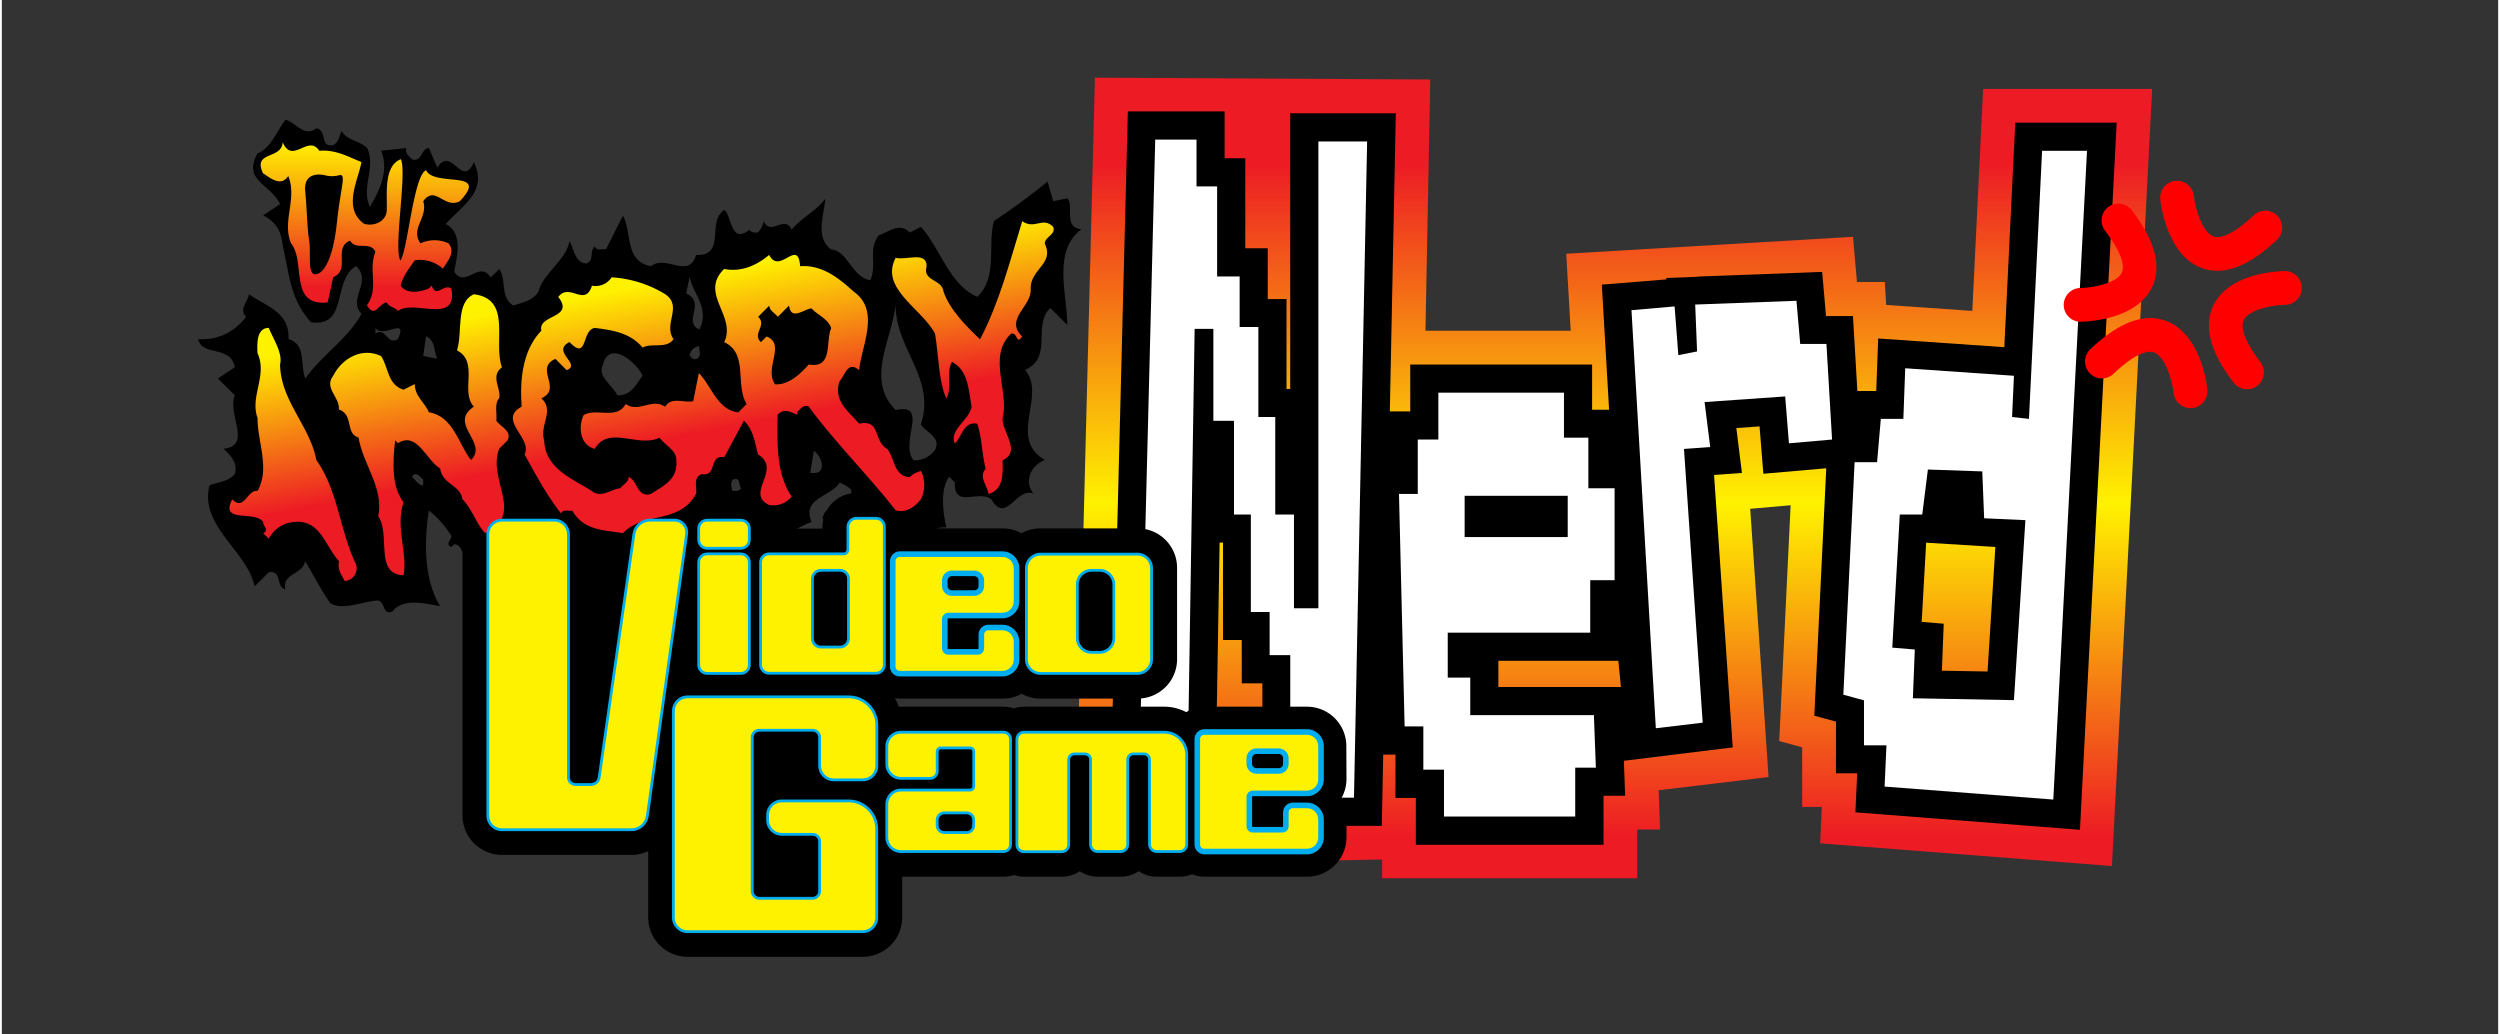
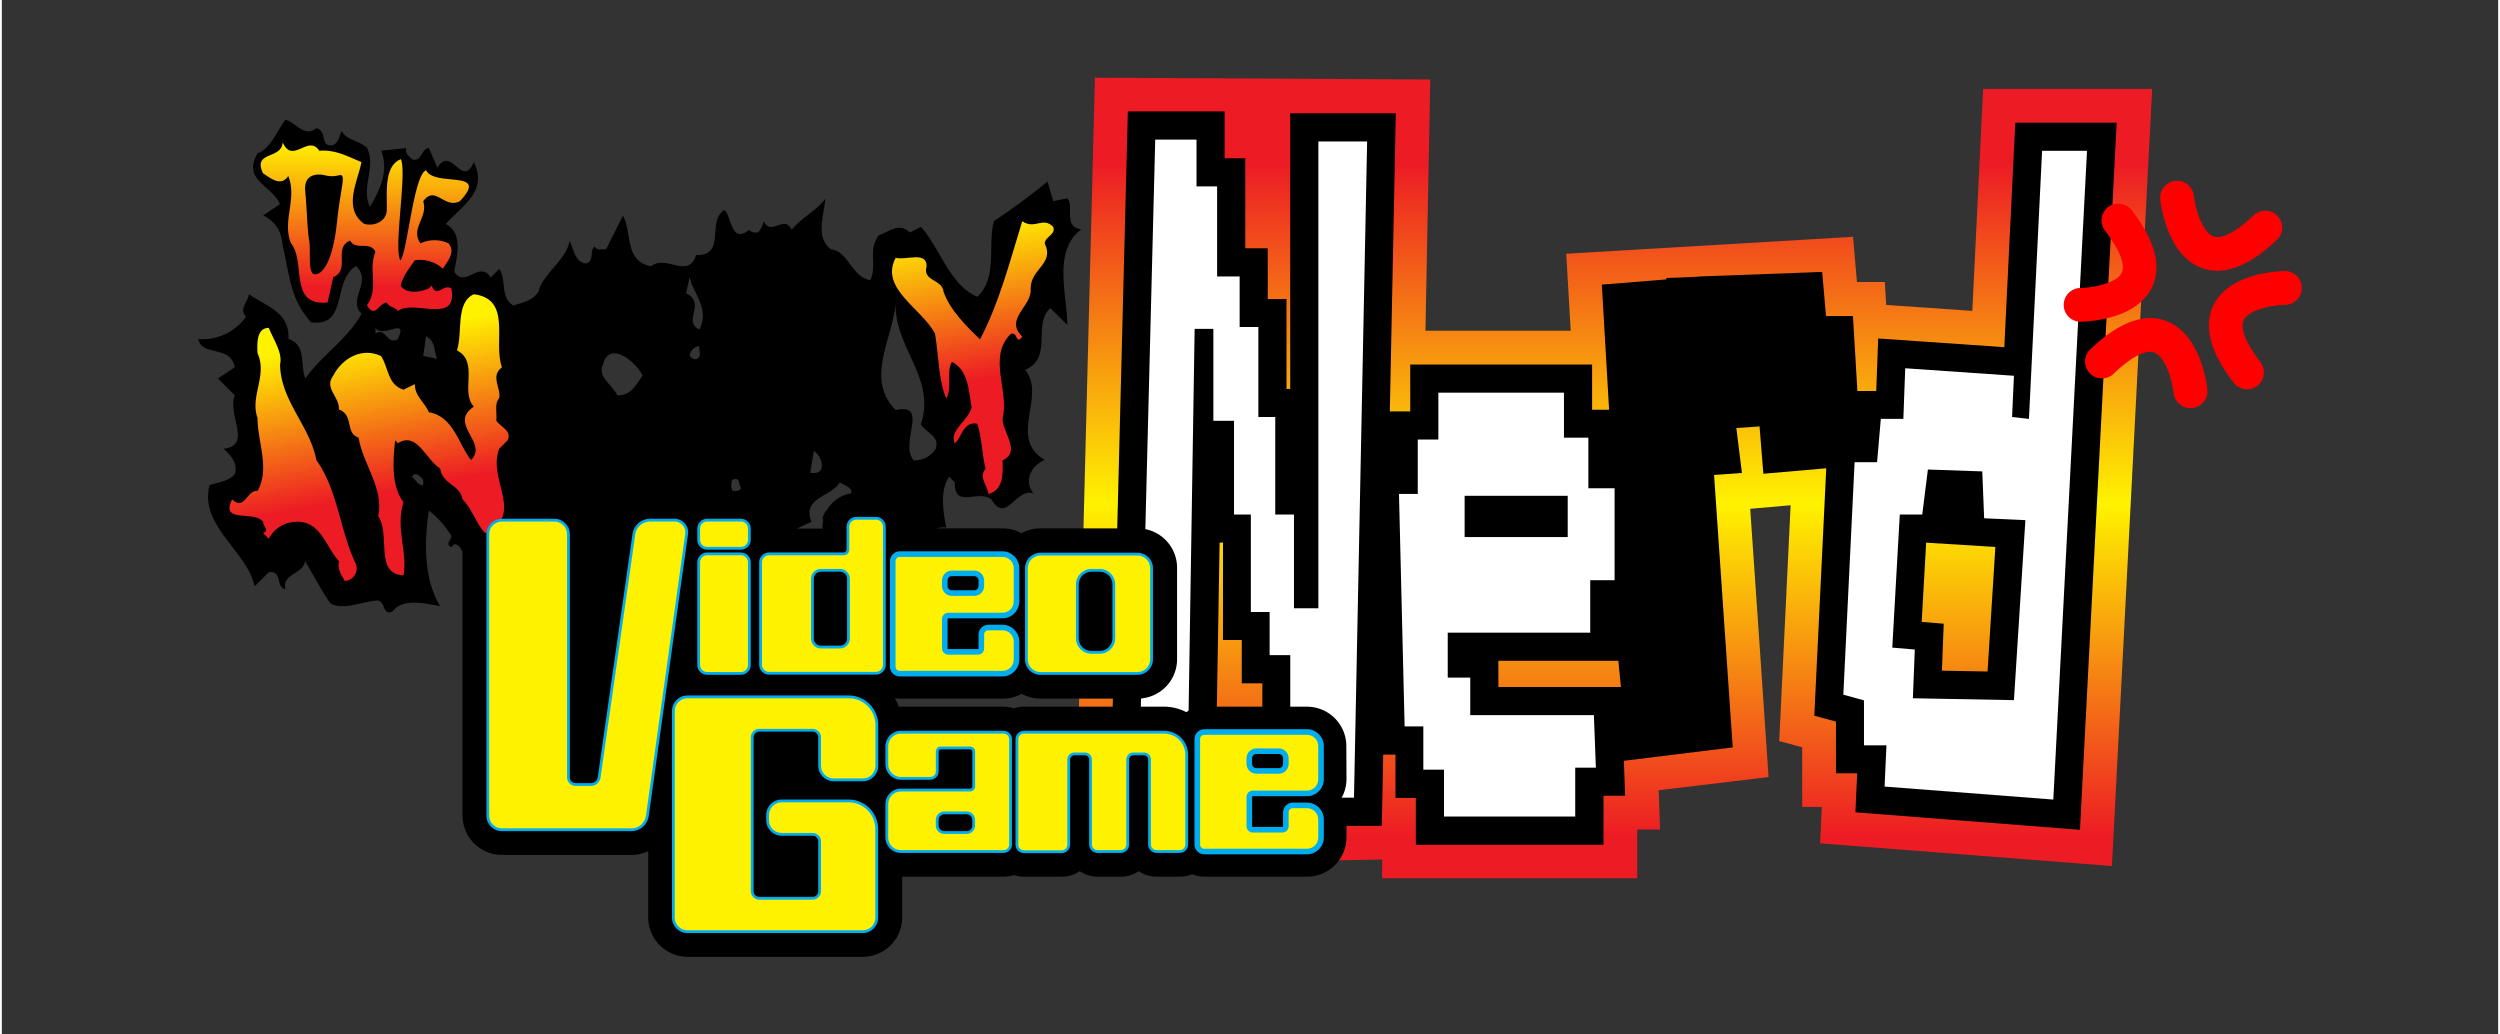
<svg xmlns="http://www.w3.org/2000/svg" xmlns:ns1="http://sodipodi.sourceforge.net/DTD/sodipodi-0.dtd" xmlns:ns2="http://www.inkscape.org/namespaces/inkscape" xmlns:xlink="http://www.w3.org/1999/xlink" viewBox="0 0 518.703 214.953" width="580" height="240" version="1.1" id="svg28" ns1:docname="avgn.svg" ns2:version="1.4 (86a8ad7, 2024-10-11)">
  <rect x="0" y="0" width="518.703" height="214.953" fill="#333333" stroke="none" />
  <ns1:namedview id="namedview1" pagecolor="#ffffff" bordercolor="#000000" borderopacity="0.25" ns2:showpageshadow="2" ns2:pageopacity="0.0" ns2:pagecheckerboard="true" ns2:deskcolor="#d1d1d1" ns2:zoom="3.7847128" ns2:cx="300.68332" ns2:cy="157.07929" ns2:window-width="3840" ns2:window-height="2066" ns2:window-x="-11" ns2:window-y="-11" ns2:window-maximized="1" ns2:current-layer="svg28" />
  <defs id="defs7">
    <style id="style1">.cls-1{fill:url(#linear-gradient);}.cls-2{fill:#fff;}.cls-3{fill:url(#linear-gradient-2);}.cls-4{fill:url(#linear-gradient-3);}.cls-5{fill:url(#linear-gradient-4);}.cls-6{fill:url(#linear-gradient-5);}.cls-7{fill:#fff200;stroke:#00aeef;stroke-width:0.58px;}.cls-8{fill:url(#linear-gradient-6);}.cls-9{fill:#ed1c24;}</style>
    <linearGradient id="linear-gradient" x1="294.09" y1="158.88" x2="294.09" y2="18.18" gradientUnits="userSpaceOnUse" gradientTransform="translate(-0.323)">
      <stop offset="0.01" stop-color="#ed1c24" id="stop1" />
      <stop offset="0.5" stop-color="#fff200" id="stop2" />
      <stop offset="1" stop-color="#ed1c24" id="stop3" />
    </linearGradient>
    <linearGradient id="linear-gradient-2" x1="159.82" y1="30.09" x2="169.17" y2="79.17" gradientUnits="userSpaceOnUse">
      <stop offset="0" stop-color="#fff200" id="stop4" />
      <stop offset="0.65" stop-color="#ed1c24" id="stop5" />
    </linearGradient>
    <linearGradient id="linear-gradient-3" x1="101.2" y1="41.25" x2="110.52" y2="90.19" xlink:href="#linear-gradient-2" gradientTransform="translate(-0.323)" />
    <linearGradient id="linear-gradient-4" x1="44" y1="52.15" x2="53.35" y2="101.24" xlink:href="#linear-gradient-2" gradientTransform="translate(-0.323)" />
    <linearGradient id="linear-gradient-5" x1="12.51" y1="58.15" x2="21.86" y2="107.23" xlink:href="#linear-gradient-2" gradientTransform="translate(-0.323)" />
    <linearGradient id="linear-gradient-6" x1="34.59" y1="13.25" x2="34.59" y2="46.73" gradientUnits="userSpaceOnUse" gradientTransform="translate(-0.323)">
      <stop offset="0" stop-color="#fff200" id="stop6" />
      <stop offset="0.9" stop-color="#ed1c24" id="stop7" />
    </linearGradient>
    <linearGradient xlink:href="#linear-gradient-2" id="linearGradient2" gradientUnits="userSpaceOnUse" x1="159.82" y1="30.09" x2="169.17" y2="79.17" gradientTransform="translate(-0.323)" />
  </defs>
  <title id="title7">Angry Video Game Nerd Logo</title>
  <g id="g1" ns2:label="Logo" transform="translate(41.132,16.141)">
    <path class="cls-1" d="m 245.677,162.45 v 3.9 h 53 v -10.13 h 4.75 c 0,0 -0.29,-8.09 -0.29,-8.16 l 22.83,-2.74 c 0,0 -3,-44.45 -3.81,-55.74 l 8.4,-0.74 c -0.55,11.43 -2.37,49 -2.37,49 l 4.77,1.3 v 12.39 h 4.08 c 0,0.13 -0.35,7.56 -0.35,7.56 l 60.63,4.72 8.36,-161.47 h -35.12 l -2.25,46.12 -17.9,-1.24 c -0.12,-1.91 -0.28,-4.76 -0.28,-4.76 h -5.79 c -0.1,-1.16 -0.82,-9.4 -0.82,-9.4 l -59.59,3.52 c 0,0 0.68,11.8 0.93,16 h -30.18 c 0.36,-17.87 1,-52.2 1,-52.2 l -69.68,-0.38 -4.16,163.62 z" id="path59" style="display:inline;fill:url(#linear-gradient)" ns2:label="NerdOutline1" />
    <path d="m 392.157,9.35 h -14.92 c 0,0 -1.5,30.65 -2.28,46.65 l -26.21,-1.81 c 0,0 -0.31,8.49 -0.4,10.92 h -3.92 l -0.92,-15.58 h -5.6 c -0.15,-1.75 -0.8,-9.17 -0.8,-9.17 l -5.55,0.21 -19.73,0.73 v 0 l -1.11,0.09 -6,0.23 c 0,0 0,0.27 0,0.3 l -13.39,1.08 1.51,26 h -3.53 v -9.39 h -37.79 v 9.73 h -4.24 l 1.24,-61.94 h -21.94 v 57.27 h -0.77 V 46 h -3.9 V 35.45 h -4.67 v -18.7 h -4.29 V 7 h -20.11 l -3.81,149.6 h 21.88 c 0,0 0.52,-33.15 1,-60 h 0.7 v 20.25 h 3.9 v 9 h 4.28 v 29.61 h 24.82 l 0.29,-14.8 h 2.55 v 9 h 4.23 v 9.74 h 39 v -10.19 h 4.49 l -0.26,-7.27 22.62,-2.78 c 0,0 -3.23,-47.24 -3.88,-56.61 l 5.79,-0.41 -1.16,-9.34 4.82,-0.34 c 0.15,1.92 0.79,9.84 0.79,9.84 l 13.07,-1.14 -2.48,51.42 4.5,1.22 v 10.73 h 4.41 c -0.05,1 -0.37,8.12 -0.37,8.12 l 46.66,3.63 7.63,-146.93 z m -96.86,117.26 h -25.47 v -5.45 h 24.93 z m 76.18,-3.22 -9.49,-0.17 c 0.08,-2 0.38,-9.76 0.38,-9.76 l -4.58,-0.38 c 0.31,-5.37 0.63,-11.21 0.93,-16.46 l 14.38,0.89 c -0.42,6.91 -1.21,19.31 -1.62,25.88 z" id="path58" style="display:inline" ns2:label="NerdOutline2" />
    <path id="path57" class="cls-2" style="display:inline;fill:#ffffff" d="m 232.427,110.25 h -5.07 V 90.77 h -3.89 V 70.51 h -3.51 v -18.7 h -3.89 V 41.3 h -4.68 V 22.59 h -4.28 v -9.73 h -8.58 l -3.5,137.91 h 10.13 l 1.56,-98.57 h 3.89 v 19.09 h 4.29 v 19.48 h 3.5 v 20.26 h 3.9 v 8.96 h 4.29 v 29.61 h 13.24 l 2.73,-136.35 h -10.13 z" ns2:label="N" />
    <path class="cls-2" d="m 288.527,74.8 h -5.07 v -9.35 h -26.1 v 9.74 h -4.28 v 11.3 h -3.9 l 1.17,48.3 h 3.89 v 9 h 4.29 v 9.74 h 27.27 v -10.16 h 4.29 l -0.41,-10.91 h -25.69 v -7.8 h -4.68 v -9.34 h 29.61 v -10.91 h 5.06 V 85.32 h -5.45 z m -4.29,20.65 h -21.42 v -8.57 h 21.42 z" id="path56" style="fill:#ffffff" ns2:label="e" />
-     <path id="path55" class="cls-2" style="fill:#ffffff" d="m 332.547,55.32 -0.78,-8.96 -21.04,0.78 0.39,9.74 -3.89,0.78 -0.78,-10.13 -8.96,0.78 5.06,86.87 9.74,-1.16 -3.89,-56.88 5.45,-0.39 -1.17,-9.35 16.75,-1.17 0.78,9.74 8.96,-0.78 -1.17,-19.87 z" ns2:label="r" />
    <path class="cls-2" d="m 382.807,15.19 -2.73,55.71 -3.51,-0.39 0.39,-8.57 -22.59,-1.56 -0.39,10.52 h -4.68 l -0.78,9 h -4.67 l -2.34,48.31 4.29,1.17 v 9.35 h 4.67 l -0.39,8.57 35.06,2.7 7,-134.8 z m -5.85,114.15 -21,-0.39 0.4,-10.13 -4.68,-0.39 1.56,-27.66 h 4.67 l 1.17,-9.35 11.3,0.39 0.39,9.74 8.57,0.39 z" id="path54" style="fill:#ffffff" ns2:label="d" />
    <path d="m 238.237,138.88 a 8.19,8.19 0 0 0 -8.18,-8.18 h -21.33 a 6.68,6.68 0 0 0 -3.74,1.14 9.87,9.87 0 0 0 -4.59,-1.14 h -29.15 a 6.78,6.78 0 0 0 -2.12,0.35 6.79,6.79 0 0 0 -2.13,-0.35 h -21.32 -0.43 a 10.17,10.17 0 0 0 -0.82,-1.77 7,7 0 0 0 1,0.09 h 21.35 a 8.12,8.12 0 0 0 4,-1 8.08,8.08 0 0 0 3.94,1 h 20.16 a 8.19,8.19 0 0 0 8.19,-8.18 v -19 a 8.19,8.19 0 0 0 -8.19,-8.19 h -20.2 a 8.19,8.19 0 0 0 -3.94,1 8.23,8.23 0 0 0 -4,-1 h -13.73 a 8.09,8.09 0 0 1 2.11,-0.21 c -0.7,-3.16 -1.34,-7.78 0.59,-10.52 l 1.17,1.17 c -0.12,5.55 4.67,1.46 7.59,3.5 3.1,5.32 5.14,-2.57 8.77,-1.17 -2.05,-2.57 -0.59,-5.78 2.34,-7 -7.78,-4.56 0.46,-13.32 -4.1,-18.7 5.91,-2.57 1.47,-9.41 5.26,-12.85 l 3.51,3.5 c 0,-6.31 -3.1,-15.31 2.92,-19.87 -3.86,-0.41 -1.4,-5 -2.92,-6.42 l -2.92,0.58 -1.17,-4.09 a 132.33,132.33 0 0 1 -11.1,8.18 c -1.46,4.44 0.87,11.8 -3.51,15.78 -5.78,-2.53 -7.54,-9.79 -11.69,-14.53 l -2.33,1.17 c -2.17,-2.16 -4.27,-0.18 -6.43,0.58 -2.34,3.1 -0.3,5.85 -1.76,9.35 -3.85,-0.64 -4.67,-6.13 -8.18,-6.43 -3.27,-2.51 -1.52,-6.72 -1.17,-10.51 -2.16,2.74 -4.73,3.74 -7,6.42 -1.58,-3.21 -4.26,1.46 -5.84,-1.75 a 4.69,4.69 0 0 1 -1.17,2.34 c -0.64,0 -1.4,0.11 -1.75,-0.59 -4,3.22 -3.69,-3.09 -5.26,-4.09 -3.68,2.4 0.46,9.59 -5.85,9.35 -1.52,5.14 -6.25,-0.17 -9.35,2.34 -5.55,-1 -3.91,-7 -5.84,-10.52 l -3.51,7 c -0.76,-0.17 -1.92,0.47 -2.33,-0.58 -1.23,0.93 0,2.86 -1.76,3.51 -2.33,-0.06 -2.63,-3 -3.5,-4.68 -0.65,4 -5.56,6.78 -6.43,10.52 -1.29,2 -3.39,2.28 -5.26,2.92 -2.81,-1.75 -1.34,-5.32 -2.92,-7.6 l -1.76,1.76 c -2.45,-3.68 -5.25,2.34 -7.59,-1.17 0.47,-3 2,-7.95 -1.76,-9.94 3.69,-4.09 8.71,-6.77 5.85,-12.85 -2.51,5.67 -4.68,-3.62 -7.6,1.17 l -1.75,-4.09 c -1.64,0.05 -1.4,3 -3.51,2.33 -0.64,-0.7 -1.52,-1.22 -1.17,-2.33 l -5.25,0.54 c 1.7,4.21 -0.35,8.3 -2.33,11.69 -1.93,-4.09 1.34,-8.18 -0.59,-12.27 -1.58,-1.52 -4.32,-1.58 -5.26,-3.51 -0.58,1 -0.52,2.22 -1.75,2.92 -2.92,0.59 -1.11,-2.86 -3.51,-3.5 -2.51,2 -4.26,-1.17 -6.42,-1.76 -1.87,2.4 -3.1,6 -5.85,7 -3.06,5.68 2.61,6.26 4.71,10.53 l -3.51,2.34 c 2.86,1.52 3.74,3.33 4.09,6.43 1.4,6 1.52,11 5.84,15.78 7.78,1.11 4.33,-8.59 9.35,-11.69 3.51,3.16 -1.87,6.95 1.17,9.93 -3,5.38 -8.41,8.71 -11.68,13.44 -1.17,-2.74 0.29,-7.07 -3.51,-8.18 0.25,-5.61 -4.49,-6.72 -8.23,-9.32 -0.18,1.58 -2.16,3.1 -0.59,4.68 a 11.16,11.16 0 0 1 -9.93,4.64 c 0.76,3.68 6.72,1.17 7.6,5.85 l -3.51,2.33 3.51,3.5 c -1.6,4.1 3.68,10.41 -2.34,11.11 1.17,1.06 3.1,2.89 2.34,5.26 -1.41,1.63 -3.51,1.63 -5.26,2.34 -2.16,8.47 8,13.79 9.35,21 l 2.92,-2.92 c 2.92,-0.59 1.46,3.21 3.51,3.5 -0.76,-3.33 3.62,-3 4.09,-5.84 1.75,2.92 3.5,6.37 5.26,8.76 2.57,1.58 6.6,-0.41 9.93,-0.58 1.58,0.53 0.82,3 2.92,2.34 2.22,-3 7,-1.64 9.94,-1.17 -3.39,-5.55 -3.34,-13.27 -2.34,-19.87 a 20.35,20.35 0 0 1 4.67,5.26 c 0.12,0.82 -1.4,1.69 0,2.34 l 0.59,-0.59 c 1.06,0.08 1.4,0.86 1.73,1.68 v 54.69 a 8.19,8.19 0 0 0 8.18,8.18 h 26.91 a 8.4,8.4 0 0 0 3.5,-0.76 v 13.76 a 8.19,8.19 0 0 0 8.19,8.18 h 36.4 a 8.19,8.19 0 0 0 8.18,-8.18 v -8.47 h 21.08 a 6.79,6.79 0 0 0 2.13,-0.35 6.78,6.78 0 0 0 2.12,0.35 h 7.84 a 6.65,6.65 0 0 0 3.73,-1.14 6.65,6.65 0 0 0 3.73,1.14 h 4.8 a 6.65,6.65 0 0 0 3.73,-1.14 6.65,6.65 0 0 0 3.73,1.14 h 4.8 a 6.8,6.8 0 0 0 2.56,-0.51 6.8,6.8 0 0 0 2.56,0.51 h 21.33 a 8.19,8.19 0 0 0 8.18,-8.18 v -3.75 a 8.13,8.13 0 0 0 -1.18,-4.17 8.07,8.07 0 0 0 1.18,-4.16 z M 41.167,54.32 c -2.28,1.35 -2.4,-2.51 -4.67,-1.17 V 52 c 1.63,2.32 6.83,-2.53 4.67,2.32 z m 5.26,30.39 c -1,0.06 -1.58,-1.17 -2.34,-1.75 0.7,-1.35 1.76,0 2.34,0.58 z m 0,-26.88 0.58,-4.09 c 2.05,1 1.58,3.1 2.34,4.67 z M 144.597,46.67 c -0.45,9.33 8.51,15.75 5.22,25.38 1.12,1.71 4.18,2.61 3,5.22 a 5.15,5.15 0 0 1 -4.48,2.24 c -3.06,-3.66 3.36,-12 -3.73,-10.45 -6.51,-6.42 -0.46,-15.15 -0.01,-22.39 z m -17,30.86 c 0.76,0.54 2.07,2.15 1.53,3.84 -0.46,0.92 -1.46,0.77 -2.3,0.77 z m -16.89,6 c 1.64,-0.64 1.23,1 1.75,1.76 -0.35,0.7 -1.11,0.58 -1.75,0.58 a 2.74,2.74 0 0 1 -0.03,-2.33 z m -7.55,-25.06 c -0.61,0.2 -1,-0.34 -1.37,-0.68 a 2.21,2.21 0 0 1 2,-2 c -0.11,0.85 0.6,2.21 -0.63,2.69 z m -1.37,-17.07 c 0.55,3.21 4.31,6.7 2,10.93 -3.55,-1.64 1.51,-5.53 -2.73,-7.51 z M 83.787,59.58 c 1.27,-5.08 6.89,-0.58 8.22,2.34 -1.46,2 -2.4,4.15 -5.26,4.09 -0.99,-2.16 -4.32,-4.01 -2.92,-6.43 z m 45.59,34.11 h -5.26 c 1,-0.49 2,-1 3,-1.38 -2.1,-5 4,-5.2 5.85,-8.18 2.17,0.93 2.68,1.63 2.34,2.26 a 7,7 0 0 0 -5,3.46 2.72,2.72 0 0 0 -0.89,1.87 c 0.05,0 0.1,0 0.14,0.07 a 7.51,7.51 0 0 0 -0.17,1.51 z" id="path53" style="display:inline" ns2:label="TheAngryVideoGameOutline" />
    <path class="cls-8" d="m 18.377,20.43 c 1.93,4.68 -1.34,9.35 0.58,14 3.16,3.86 -0.58,13.09 7.6,12.28 l 1.17,-5.26 c 3.68,-1.52 -0.12,-6.08 3.51,-7.6 1.16,2.16 4.15,0 5.26,2.34 -1.58,4 0.81,7.48 -1.76,11.1 1.7,2.81 2.28,-0.29 4.09,-0.58 0.59,1 1.64,0.93 2.34,1.75 3.33,-2.45 12.51,3 11.1,-4.67 -1.75,-1.06 -3,2.16 -4.09,-0.59 l -0.58,0.59 c -1.58,0.7 -4.62,1.34 -5.85,-0.59 0.47,-2 1.76,-3.56 2.93,-5.26 a 7.16,7.16 0 0 1 5.84,1.75 c 0.94,-1.52 2.69,-3.44 1.17,-5.26 a 6.86,6.86 0 0 0 -5.84,0 c -2.17,-3.15 1.63,-5.31 0.58,-8.76 2.51,-3.45 4.38,1.69 7.6,0 6.37,-6.72 -5.26,-2.86 -7,-6.43 -2.59,0.9 -3.85,16.81 -5.35,18.76 -1.46,-2.63 1.44,-18.37 0.09,-21.06 -3.62,1.41 -2.8,7.37 -2.92,10.52 0,2.28 -2.45,3.51 -4.67,2.92 -4.56,-3.21 -1.29,-8.94 -0.59,-12.85 -2.8,-1.11 -5.37,-2.63 -8.76,-2.34 -2.28,-3.51 -5.55,2.92 -7.6,-1.75 -0.23,3.62 -6.31,1.75 -4.09,6.43 1.54,0.97 3.72,2.9 5.24,0.56 z m 7.65,-0.15 a 5.61,5.61 0 0 0 2.88,0 c 1.64,-0.41 0.41,2.06 -0.42,9.88 -0.83,7.82 -2.88,10.7 -4.52,10.7 -1.64,0 -0.83,-4.53 -1.24,-7 -0.41,-2.47 -0.41,-5.76 -0.82,-10.28 -0.41,-4.52 4.12,-3.3 4.12,-3.3 z" id="path64" style="display:inline;fill:url(#linear-gradient-6)" ns2:label="THE" />
    <path class="cls-6" d="m 24.217,79.45 c -1.34,-7.13 -7.42,-12.27 -7.54,-19.87 0.58,-2.33 -1.35,-5.14 -2.34,-7.59 -2.51,0 -2.46,3.15 -2.34,5.26 2.11,4.61 -1.63,9 0,13.44 0,5.08 2.63,10.51 0,15.19 -2.16,-0.35 -2.69,4.27 -5.26,1.75 -2.63,5.09 4.68,2.22 6.43,4.68 -0.12,0.82 1.4,1.69 0,2.34 l 1.17,1.16 a 6.47,6.47 0 0 1 5.26,-3.5 c 5.49,-0.53 6.43,5 9.35,8.18 -0.47,1.75 0.76,3.21 1.17,4.09 a 2.64,2.64 0 0 0 2.33,-3.51 c -3.38,-6.95 -3.67,-15.19 -8.23,-21.62 z" id="path49" style="fill:url(#linear-gradient-5)" ns2:label="A" />
    <path class="cls-5" d="m 61.617,71.27 c 0.18,-1.58 -0.46,-3.51 0.59,-4.67 0.47,-2 -1.93,-4.56 0.58,-6.43 -1.93,-5.09 2.22,-14.17 -5.84,-15.17 -3.86,1.73 -2.27,7.8 -3.51,11.66 4.68,2.46 0.59,8.53 3.51,11.69 -5.44,3.68 3.1,7.42 -0.59,11.1 -2.68,-3.39 -3.62,-9.06 -8.76,-9.93 -0.64,-1.76 -3,-3.39 -2.92,-5.85 l -2.34,1.17 c -3.39,-1.05 -3.1,-4.67 -4.68,-7 -3.91,-1.87 -8.06,0.41 -9.93,4.09 -2,2.57 1.4,4.44 1.17,7 3.21,1.17 1.23,5 4.09,5.85 0.93,5.61 5.32,10.57 4.09,16.36 2.63,3.74 -0.88,12 5.26,12.27 0.88,-4.67 -1.75,-10.11 0,-15.19 -2.66,-3.39 -2.16,-8.89 -1.75,-12.86 l 0.58,0.59 c 4,-2.52 5.84,3.5 8.77,5.25 0.52,3.45 4.09,3.22 4.67,6.43 2.1,2.11 2.92,5.26 4.68,7 8.39,-3.84 0.39,-11.03 2.92,-17.52 l 1.75,-1.75 c 0.94,-2.04 -1.46,-2.75 -2.34,-4.09 z" id="path50" style="fill:url(#linear-gradient-4)" ns2:label="N" />
-     <path class="cls-4" d="m 147.527,83 c -3.34,-0.18 -3.1,-3.92 -4.68,-5.85 -3,-1.69 -1.23,-6.19 -5.84,-5.26 -2.22,-2.57 -5.38,-4.73 -4.09,-8.76 1.16,-1.34 1.75,-4.38 4.09,-2.34 0.46,-5.08 4.5,-12.39 -1.17,-16.36 -3.22,-2.92 -6.55,-5.55 -11.1,-5.26 -0.41,-6 -4.27,1.93 -6.43,-2.34 -2.22,1.87 -5.5,3.68 -9.35,2.92 -5.26,5.09 2.63,9.76 0,15.2 5.08,2.34 2.22,8.94 4.67,12.85 l -1.75,1.76 c -4.38,-0.59 -5.49,-5.44 -8.18,-8.18 l -1.17,5.84 c -1.93,0.41 -4.62,-1 -5.84,1.17 -2.75,-1.93 -5.44,1.34 -8.19,-0.59 -1.81,3.39 -6.19,0.71 -8.76,2.34 -1.11,2.4 -0.82,6.14 2.34,7 2.8,-5 9.11,-0.17 13.44,-2.33 1.17,1.57 3.56,2.63 3.5,4.67 0.35,3.92 -2.45,5.2 -5.26,7 -2.92,0.94 -2.86,-3 -4.67,-3.5 0.06,1.05 -1.17,1.58 -1.75,2.34 -1.93,0.17 -3.92,2.16 -5.85,0.58 -4.15,-2.63 -9.7,-4.68 -9.93,-10.52 -1,-3.27 2.22,-6.19 -0.59,-8.76 4.5,-2 -1.57,-6.2 2.92,-8.19 l 2.34,2.34 c 3.22,-1.23 -3.33,-3.8 0.59,-5.84 3.86,4.07 2.45,-2.53 5.26,-2.93 3.68,0.46 7.36,1 9.93,4.09 1.93,-1.06 4.91,0.35 6.43,-1.76 -2.22,-3.15 2,-6.83 -1.75,-9.35 a 24.22,24.22 0 0 0 -11.11,-3.5 4,4 0 0 1 -4.09,1.75 c -1.46,4.56 -4.67,-0.76 -7,2.34 3.51,4.44 -4.32,3.62 -3.51,7 -4,4.15 -4.5,10.52 -4.09,15.78 -5.14,2.8 2.34,6.54 0.59,9.93 2.33,4.15 4.55,8.42 7.59,12.27 0.41,-1 1.58,-0.4 2.34,-0.58 2.4,4.21 6.66,4 10.52,4.68 4.27,-4.56 11.69,-1.76 15.19,-8.19 0.24,-1.4 -0.7,-3.33 1.17,-4.09 3.33,0.59 1.35,-4.09 4.68,-3.5 l 4.09,-7.6 c 2,1.87 2.28,4.56 2.92,7 5.14,3.16 -2.81,8.13 2.34,10.52 a 4.86,4.86 0 0 0 4.67,-1.75 c -3.21,-4.73 -3,-10.87 -2.92,-17 1.46,-1.46 2.51,-0.58 4.09,0 v -0.58 c 0.7,-0.65 1.23,-1.52 2.34,-1.17 5.43,7.42 12.39,14.32 18.11,21.62 2.28,0.53 3.86,-0.64 5.26,-2.34 a 6.79,6.79 0 0 0 0,-5.84 4.66,4.66 0 0 0 -2.34,1.27 z m -21,-23.38 c -1.64,1.76 -4,4.27 -7,4.09 -2.34,-3.33 2.33,-8.35 -1.76,-9.93 l -1.17,1.17 c -1.92,-1.76 1.35,-3.51 -0.58,-5.26 l 2.34,-2.34 c -0.06,1 1.17,1.58 1.75,2.34 l 2.34,-2.34 c 0.41,3.27 3.09,0.7 4.67,0.59 1,1.22 3.39,2.1 4.09,4.09 -1.22,2.64 0.47,8.55 -4.72,7.55 z" id="path51" style="fill:url(#linear-gradient-3)" ns2:label="GR" />
    <path class="cls-3" d="m 177.327,31 c -2.16,-2.22 -3.8,0.64 -6.43,-1.17 -2.57,8.3 -4.73,16.83 -8.77,24.54 -2.8,-2.68 -6.31,-6.13 -7.59,-9.93 -0.29,-2.63 -4.44,-2.1 -3.51,-5.26 0,-3.21 -4.26,-1.17 -6.43,-1.75 -3.39,6.37 5.44,10.52 8.18,15.77 0.76,4.5 0.71,9.82 2.34,13.45 1.29,-2.17 -0.11,-5.44 1.17,-7.6 3.45,1.75 3.45,6 4.09,9.35 -0.52,2.8 -4.73,4.79 -3.5,7.6 1.4,-1.06 1.69,-4.68 4.67,-4.1 1,2.93 0.94,6.32 1.75,9.35 -1.57,1.76 0.41,3.51 0.59,5.26 3.15,-0.93 3,-4.2 2.92,-7 4,-1.87 -0.12,-5.78 0,-8.76 1.46,-5.5 -3.21,-12.8 1.75,-17.54 1.52,-0.4 0.94,2.46 2.34,0.59 -3.8,-3.68 2.05,-6.25 1.75,-9.93 -0.11,-4.1 5,-5.21 2.93,-9.36 -0.06,-1.46 2.39,-1.87 1.75,-3.51 z" id="path52" style="display:inline;fill:url(#linearGradient2)" ns2:label="Y" />
    <path style="color:#000000;display:inline;fill:#fff200;-inkscape-stroke:none" d="m 98.93,91.94 h -5.07 a 3.38,3.38 0 0 0 -3.33,2.89 l -7.23,50.6 a 1.69,1.69 0 0 1 -1.67,1.44 h -3.25 a 1.46,1.46 0 0 1 -1.46,-1.46 V 94.86 A 2.92,2.92 0 0 0 74,91.94 H 63.09 a 2.92,2.92 0 0 0 -2.92,2.92 v 58.49 a 2.92,2.92 0 0 0 2.92,2.92 H 90 a 3.35,3.35 0 0 0 3.32,-2.89 l 8.16,-58.55 a 2.54,2.54 0 0 0 -2.55,-2.89 z" id="path33" ns2:label="V" transform="translate(-0.323)" />
    <path style="color:#000000;display:inline;fill:#00aeef;-inkscape-stroke:none" d="m 63.09,91.65 c -1.769,0 -3.209,1.44 -3.209,3.209 v 58.49 c 0,1.769 1.44,3.211 3.209,3.211 H 90 c 1.816,9.4e-4 3.358,-1.342 3.607,-3.141 l 8.16,-58.551 c 0.238,-1.71 -1.112,-3.24 -2.838,-3.219 h -5.07 c -1.813,0.008 -3.354,1.342 -3.617,3.137 v 0.002 l -7.229,50.6 c -0.104,0.686 -0.69,1.191 -1.385,1.191 h -3.248 c -0.65,0 -1.17,-0.52 -1.17,-1.17 V 94.859 c 0,-1.769 -1.442,-3.209 -3.211,-3.209 z m 0,0.58 H 74 c 1.456,0 2.631,1.173 2.631,2.629 v 50.551 c 0,0.963 0.787,1.75 1.75,1.75 h 3.25 c 0.978,-8.2e-4 1.81,-0.721 1.955,-1.688 h 0.002 l 7.229,-50.602 c 0.222,-1.514 1.513,-2.633 3.043,-2.641 h 5.072 0.002 c 1.384,-0.019 2.451,1.188 2.26,2.559 L 93.033,153.34 C 92.823,154.856 91.53,155.981 90,155.98 H 63.09 c -1.456,0 -2.629,-1.175 -2.629,-2.631 V 94.859 c 0,-1.456 1.173,-2.629 2.629,-2.629 z" id="path34" ns2:label="V_Outline" transform="translate(-0.323)" />
    <g id="path16" class="cls-7" transform="translate(-0.323)" ns2:label="V" />
    <path style="color:#000000;display:inline;fill:#fff200;-inkscape-stroke:none" d="m 105.74,91.94 h 7.02 c 0.97,0 1.75,0.78 1.75,1.75 v 2.34 c 0,0.97 -0.78,1.75 -1.75,1.75 h -7.02 c -0.97,0 -1.75,-0.78 -1.75,-1.75 v -2.34 c 0,-0.97 0.78,-1.75 1.75,-1.75 z" id="path29" ns2:label="i" transform="translate(-0.323)" />
    <path style="color:#000000;fill:#00aeef;-inkscape-stroke:none" d="m 105.74,91.65 c -1.125,0 -2.041,0.914 -2.041,2.039 v 2.34 c 0,1.125 0.916,2.041 2.041,2.041 h 7.02 c 1.125,0 2.041,-0.916 2.041,-2.041 v -2.34 c 0,-1.125 -0.916,-2.039 -2.041,-2.039 z m 0,0.58 h 7.02 c 0.814,0 1.461,0.645 1.461,1.459 v 2.34 c 0,0.814 -0.647,1.461 -1.461,1.461 h -7.02 c -0.814,0 -1.461,-0.647 -1.461,-1.461 v -2.34 c 0,-0.814 0.647,-1.459 1.461,-1.459 z" id="path30" ns2:label="i_Outline" transform="translate(-0.323)" />
    <g id="rect16" class="cls-7" transform="translate(-0.323)" ns2:label="i" />
    <path style="color:#000000;display:inline;fill:#fff200;-inkscape-stroke:none" d="m 105.74,98.95 h 7.02 c 0.97,0 1.75,0.78 1.75,1.75 v 21.33 c 0,0.97 -0.78,1.75 -1.75,1.75 h -7.02 c -0.97,0 -1.75,-0.78 -1.75,-1.75 V 100.7 c 0,-0.97 0.78,-1.75 1.75,-1.75 z" id="path31" ns2:label="i" transform="translate(-0.323)" />
    <path style="color:#000000;fill:#00aeef;-inkscape-stroke:none" d="m 105.74,98.66 c -1.125,0 -2.041,0.914 -2.041,2.039 v 21.33 c 0,1.125 0.916,2.041 2.041,2.041 h 7.02 c 1.125,0 2.041,-0.916 2.041,-2.041 v -21.33 c 0,-1.125 -0.916,-2.039 -2.041,-2.039 z m 0,0.58 h 7.02 c 0.814,0 1.461,0.645 1.461,1.459 v 21.33 c 0,0.814 -0.647,1.461 -1.461,1.461 h -7.02 c -0.814,0 -1.461,-0.647 -1.461,-1.461 v -21.33 c 0,-0.814 0.647,-1.459 1.461,-1.459 z" id="path32" ns2:label="i_Outline" transform="translate(-0.323)" />
    <g id="rect17" class="cls-7" transform="translate(-0.323)" ns2:label="i" />
    <path style="color:#000000;fill:#fff200;-inkscape-stroke:none" d="m 140.81,91.55 h -4.09 A 1.76,1.76 0 0 0 135,93.3 v 4.78 a 0.87,0.87 0 0 1 -0.87,0.87 H 118.6 a 1.75,1.75 0 0 0 -1.75,1.76 V 122 a 1.75,1.75 0 0 0 1.75,1.75 h 22.21 A 1.75,1.75 0 0 0 142.56,122 V 93.3 a 1.75,1.75 0 0 0 -1.75,-1.75 z m -5.7,25 a 1.75,1.75 0 0 1 -1.75,1.76 h -4 a 1.75,1.75 0 0 1 -1.75,-1.76 v -12.43 a 1.75,1.75 0 0 1 1.75,-1.76 h 4 a 1.75,1.75 0 0 1 1.75,1.76 z" id="path35" ns2:label="d" transform="translate(-0.323)" />
    <path style="color:#000000;display:inline;fill:#00aeef;-inkscape-stroke:none" d="m 136.713,91.26 c -1.106,0.025 -1.996,0.933 -2.002,2.039 v 4.781 c 0,0.324 -0.256,0.58 -0.58,0.58 h -15.531 c -1.128,-1.8e-5 -2.046,0.923 -2.039,2.051 V 122 c 0,1.123 0.916,2.039 2.039,2.039 h 22.211 c 1.123,0 2.039,-0.916 2.039,-2.039 V 93.301 c 0,-1.123 -0.916,-2.041 -2.039,-2.041 h -4.094 z m 0.014,0.58 h 4.084 c 0.81,0 1.459,0.651 1.459,1.461 V 122 c 0,0.81 -0.649,1.461 -1.459,1.461 h -22.211 c -0.81,0 -1.459,-0.651 -1.459,-1.461 v -21.291 c -0.005,-0.813 0.646,-1.469 1.459,-1.469 h 15.531 c 0.637,0 1.158,-0.523 1.158,-1.16 v -4.779 c 0.004,-0.799 0.639,-1.443 1.438,-1.461 z m -7.367,10.23 c -1.128,-2e-5 -2.046,0.923 -2.039,2.051 v 12.43 c -0.005,1.127 0.912,2.049 2.039,2.049 h 4 c 1.128,2e-5 2.047,-0.923 2.041,-2.051 v -12.428 -0.002 c 0.005,-1.127 -0.914,-2.049 -2.041,-2.049 z m 0,0.58 h 4 c 0.813,-1e-5 1.466,0.656 1.461,1.469 v 12.432 c 0.005,0.813 -0.648,1.469 -1.461,1.469 h -4 c -0.813,1e-5 -1.464,-0.656 -1.459,-1.469 v -12.432 c -0.005,-0.813 0.646,-1.469 1.459,-1.469 z" id="path36" ns2:label="d_Outline" transform="translate(-0.323)" />
    <g id="path17" class="cls-7" transform="translate(-0.323)" ns2:label="d" />
    <g id="path20" class="cls-7" transform="translate(-0.323)" ns2:label="e">
      <path style="color:#000000;fill:#fff200;-inkscape-stroke:none" d="m 167.1,99 h -21.33 a 1.47,1.47 0 0 0 -1.46,1.46 v 21.92 a 1.46,1.46 0 0 0 1.46,1.46 h 21.33 a 2.93,2.93 0 0 0 2.93,-2.92 v -3.75 a 2.93,2.93 0 0 0 -2.93,-2.92 h -2.92 a 1.46,1.46 0 0 0 -1.46,1.46 v 2.87 a 0.73,0.73 0 0 1 -0.73,0.73 h -6.13 a 0.74,0.74 0 0 1 -0.74,-0.73 v -6.09 a 0.74,0.74 0 0 1 0.74,-0.73 h 11.24 a 2.93,2.93 0 0 0 2.93,-2.92 v -6.91 A 2.93,2.93 0 0 0 167.1,99 Z m -4.38,6.63 a 1.46,1.46 0 0 1 -1.46,1.46 h -4.67 a 1.47,1.47 0 0 1 -1.47,-1.46 v -1.17 a 1.46,1.46 0 0 1 1.47,-1.46 h 4.67 a 1.46,1.46 0 0 1 1.46,1.46 z" id="path41" ns2:label="e" />
      <path style="color:#000000;fill:#00aeef;-inkscape-stroke:none" d="m 145.768,98.711 c -0.959,0.006 -1.742,0.789 -1.748,1.748 v 21.922 c 0,0.963 0.787,1.75 1.75,1.75 h 21.33 c 1.771,1e-5 3.215,-1.438 3.221,-3.209 v -0.002 -3.75 c -0.006,-1.771 -1.45,-3.209 -3.221,-3.209 h -2.92 c -0.963,0 -1.75,0.787 -1.75,1.75 v 2.869 c 0,0.246 -0.193,0.439 -0.439,0.439 h -6.131 c -0.249,2e-5 -0.446,-0.194 -0.449,-0.443 v -6.082 c 0.003,-0.249 0.2,-0.443 0.449,-0.443 h 11.24 c 1.771,10e-6 3.215,-1.438 3.221,-3.209 v -0.002 -6.91 c 0,-1.775 -1.446,-3.219 -3.221,-3.219 h -21.33 z m 0.002,0.578 h 21.33 c 1.461,0 2.641,1.179 2.641,2.641 v 6.91 c -0.005,1.458 -1.183,2.631 -2.641,2.631 h -11.24 c -0.56,-5e-5 -1.022,0.456 -1.029,1.016 v 0.002 6.094 0.002 c 0.008,0.56 0.469,1.016 1.029,1.016 h 6.131 c 0.56,0 1.02,-0.46 1.02,-1.02 v -2.869 c 0,-0.65 0.52,-1.172 1.17,-1.172 h 2.92 c 1.458,-10e-6 2.636,1.175 2.641,2.633 v 3.748 c -0.005,1.458 -1.183,2.631 -2.641,2.631 h -21.33 c -0.65,0 -1.17,-0.52 -1.17,-1.17 v -21.918 -0.002 c 0.005,-0.647 0.523,-1.166 1.17,-1.172 z m 10.82,3.422 c -0.967,-0.006 -1.76,0.783 -1.76,1.75 v 1.17 0.002 c 0.007,0.964 0.796,1.748 1.76,1.748 h 4.67 c 0.963,0 1.75,-0.787 1.75,-1.75 v -1.17 c 0,-0.963 -0.787,-1.75 -1.75,-1.75 h -4.668 z m -0.002,0.578 h 0.002 4.67 c 0.65,0 1.17,0.522 1.17,1.172 v 1.17 c 0,0.65 -0.52,1.17 -1.17,1.17 h -4.67 c -0.651,2e-5 -1.174,-0.519 -1.18,-1.17 v -1.17 c -2e-5,-0.653 0.525,-1.176 1.178,-1.172 z" id="path42" ns2:label="e_Outline" />
    </g>
    <path style="color:#000000;fill:#fff200;-inkscape-stroke:none" d="m 175,123.79 h 20.16 a 2.93,2.93 0 0 0 2.93,-2.92 v -19 A 2.93,2.93 0 0 0 195.15,99 H 175 a 2.93,2.93 0 0 0 -2.92,2.93 v 19 a 2.92,2.92 0 0 0 2.92,2.86 z m 7.66,-18.51 a 2.93,2.93 0 0 1 2.93,-2.92 h 1.73 a 2.93,2.93 0 0 1 2.93,2.92 v 11.2 a 2.93,2.93 0 0 1 -2.93,2.93 h -1.73 a 2.93,2.93 0 0 1 -2.93,-2.93 z" id="path39" ns2:label="o" transform="translate(-0.323)" />
    <path style="color:#000000;fill:#00aeef;-inkscape-stroke:none" d="m 174.998,98.711 c -1.771,0.006 -3.209,1.448 -3.209,3.219 v 19.004 l 0.002,0.002 c 0.036,1.744 1.465,3.145 3.209,3.145 h 20.16 c 1.771,1e-5 3.215,-1.438 3.221,-3.209 v -19.004 -0.004 c -0.036,-1.753 -1.477,-3.158 -3.23,-3.152 H 175 Z M 175,99.289 h 20.15 c 1.444,-0.005 2.621,1.142 2.65,2.586 v 18.994 c -0.005,1.458 -1.183,2.631 -2.641,2.631 H 175 c -1.435,3e-4 -2.601,-1.142 -2.631,-2.576 v -18.994 c -10e-6,-1.457 1.174,-2.635 2.631,-2.641 z m 10.59,2.781 c -1.771,-1e-5 -3.215,1.438 -3.221,3.209 v 11.201 c 0,1.775 1.446,3.219 3.221,3.219 h 1.73 c 1.775,0 3.219,-1.444 3.219,-3.219 V 105.279 c -0.006,-1.771 -1.448,-3.209 -3.219,-3.209 z m 0,0.58 h 1.73 c 1.458,-1e-5 2.636,1.173 2.641,2.631 v 11.199 c 0,1.461 -1.179,2.639 -2.641,2.639 h -1.73 c -1.461,0 -2.641,-1.177 -2.641,-2.639 v -11.199 c 0.005,-1.458 1.183,-2.631 2.641,-2.631 z" id="path40" ns2:label="o_Outline" transform="translate(-0.323)" />
    <g id="path19" class="cls-7" transform="translate(-0.323)" ns2:label="o" />
    <path style="color:#000000;display:inline;fill:#fff200;-inkscape-stroke:none" d="m 135.13,128.66 h -33.47 a 2.93,2.93 0 0 0 -2.93,2.92 v 42.95 a 2.92,2.92 0 0 0 2.93,2.92 h 36.4 a 2.92,2.92 0 0 0 2.92,-2.92 v -18.41 a 5.85,5.85 0 0 0 -5.85,-5.84 h -13.9 a 2.92,2.92 0 0 0 -2.92,2.92 v 1.1 a 2.92,2.92 0 0 0 2.92,2.92 h 6.43 a 1.46,1.46 0 0 1 1.46,1.46 v 10.37 a 1.46,1.46 0 0 1 -1.46,1.46 h -11.1 a 1.46,1.46 0 0 1 -1.46,-1.46 v -32 a 1.46,1.46 0 0 1 1.46,-1.46 h 11.1 a 1.46,1.46 0 0 1 1.46,1.46 V 143 a 2.92,2.92 0 0 0 2.88,2.9 h 6 a 2.92,2.92 0 0 0 3,-2.9 v -8.5 a 5.84,5.84 0 0 0 -5.87,-5.84 z" id="path37" ns2:label="G" transform="translate(-0.323)" />
    <path style="color:#000000;display:inline;fill:#00aeef;-inkscape-stroke:none" d="m 101.66,128.369 c -1.771,-10e-6 -3.215,1.438 -3.221,3.209 v 0.002 42.949 c -1e-5,1.774 1.447,3.217 3.221,3.211 h 36.4 c 1.769,0 3.209,-1.442 3.209,-3.211 v -18.41 c -0.006,-3.384 -2.755,-6.129 -6.139,-6.129 h -13.9 c -1.769,0 -3.211,1.44 -3.211,3.209 v 1.102 c 0,1.769 1.442,3.209 3.211,3.209 h 6.43 c 0.65,0 1.17,0.52 1.17,1.17 v 10.371 c 0,0.65 -0.52,1.17 -1.17,1.17 h -11.1 c -0.65,0 -1.17,-0.52 -1.17,-1.17 v -32 c 0,-0.65 0.52,-1.17 1.17,-1.17 h 11.1 c 0.65,0 1.17,0.52 1.17,1.17 v 5.951 c 0.012,1.744 1.422,3.164 3.166,3.188 h 0.002 5.994 c 1.795,0.049 3.285,-1.392 3.297,-3.188 V 143 134.5 c 5e-5,-3.394 -2.765,-6.147 -6.158,-6.131 z m 0,0.58 h 33.471 c 3.08,-0.016 5.58,2.471 5.58,5.551 v 8.498 c -0.01,1.478 -1.226,2.652 -2.703,2.611 h -0.004 -6 c -1.434,-0.02 -2.583,-1.176 -2.594,-2.609 v -0.002 -5.947 c 0,-0.963 -0.787,-1.75 -1.75,-1.75 h -11.1 c -0.963,0 -1.75,0.787 -1.75,1.75 v 32 c 0,0.963 0.787,1.75 1.75,1.75 h 11.1 c 0.963,0 1.75,-0.787 1.75,-1.75 v -10.371 c 0,-0.963 -0.787,-1.75 -1.75,-1.75 h -6.43 c -1.456,0 -2.631,-1.173 -2.631,-2.629 v -1.102 c 0,-1.456 1.175,-2.629 2.631,-2.629 h 13.9 c 3.07,0 5.553,2.48 5.559,5.551 v 18.408 c 0,1.456 -1.173,2.631 -2.629,2.631 h -36.4 -0.002 c -1.459,0.005 -2.639,-1.171 -2.639,-2.631 v -42.949 c 0.005,-1.458 1.183,-2.631 2.641,-2.631 z" id="path38" ns2:label="G_Outline" transform="translate(-0.323)" />
    <g id="path18" class="cls-7" transform="translate(-0.323)" style="display:inline" ns2:label="G" />
    <path style="color:#000000;fill:#fff200;-inkscape-stroke:none" d="M 167.32,136 H 146 a 2.92,2.92 0 0 0 -2.92,2.92 v 3.75 a 2.92,2.92 0 0 0 2.92,2.92 h 6.09 a 1.46,1.46 0 0 0 1.46,-1.46 V 140 a 0.73,0.73 0 0 1 0.73,-0.73 h 6.13 a 0.73,0.73 0 0 1 0.73,0.73 v 7.29 a 0.73,0.73 0 0 1 -0.73,0.73 H 146 a 2.92,2.92 0 0 0 -2.92,2.92 v 6.92 a 2.92,2.92 0 0 0 2.92,2.94 h 21.33 a 1.46,1.46 0 0 0 1.46,-1.46 V 137.42 A 1.46,1.46 0 0 0 167.32,136 Z m -6.19,19.39 a 1.46,1.46 0 0 1 -1.46,1.46 H 155 a 1.46,1.46 0 0 1 -1.46,-1.46 v -1.17 a 1.46,1.46 0 0 1 1.46,-1.46 h 4.67 a 1.46,1.46 0 0 1 1.46,1.46 z" id="path45" ns2:label="a" transform="translate(-0.323)" />
    <path style="color:#000000;fill:#00aeef;-inkscape-stroke:none" d="m 146,135.711 c -1.769,0 -3.211,1.44 -3.211,3.209 v 3.75 c 0,1.769 1.442,3.211 3.211,3.211 h 6.09 c 0.963,0 1.75,-0.787 1.75,-1.75 V 140 c 0,-0.246 0.193,-0.439 0.439,-0.439 h 6.131 c 0.246,0 0.439,0.193 0.439,0.439 v 7.289 c 0,0.246 -0.193,0.441 -0.439,0.441 H 146 c -1.769,0 -3.211,1.44 -3.211,3.209 v 6.92 c -0.011,1.777 1.434,3.231 3.211,3.23 h 21.33 c 0.963,0 1.75,-0.787 1.75,-1.75 v -21.924 -0.004 c -0.026,-0.949 -0.811,-1.707 -1.76,-1.701 z m 0,0.578 h 21.32 0.002 c 0.64,-0.005 1.16,0.499 1.178,1.139 v 21.912 c 0,0.65 -0.52,1.17 -1.17,1.17 H 146 c -1.463,3e-5 -2.641,-1.185 -2.631,-2.648 v -6.922 c 0,-1.456 1.175,-2.629 2.631,-2.629 h 14.41 c 0.56,0 1.02,-0.462 1.02,-1.021 V 140 c 0,-0.56 -0.46,-1.02 -1.02,-1.02 h -6.131 c -0.56,0 -1.02,0.46 -1.02,1.02 v 4.131 c 0,0.65 -0.52,1.17 -1.17,1.17 H 146 c -1.456,0 -2.631,-1.175 -2.631,-2.631 v -3.75 c 0,-1.456 1.175,-2.631 2.631,-2.631 z m 9,16.182 c -0.963,0 -1.75,0.787 -1.75,1.75 v 1.17 c 0,0.963 0.787,1.75 1.75,1.75 h 4.67 c 0.963,0 1.75,-0.787 1.75,-1.75 v -1.17 c 0,-0.963 -0.787,-1.75 -1.75,-1.75 z m 0,0.58 h 4.67 c 0.65,0 1.17,0.52 1.17,1.17 v 1.17 c 0,0.65 -0.52,1.17 -1.17,1.17 H 155 c -0.65,0 -1.17,-0.52 -1.17,-1.17 v -1.17 c 0,-0.65 0.52,-1.17 1.17,-1.17 z" id="path46" ns2:label="a_Outline" transform="translate(-0.323)" />
    <g id="path22" class="cls-7" transform="translate(-0.323)" ns2:label="a" />
    <path style="color:#000000;fill:#fff200;-inkscape-stroke:none" d="m 200.72,136 h -29.15 a 1.47,1.47 0 0 0 -1.46,1.46 v 21.92 a 1.47,1.47 0 0 0 1.46,1.46 h 7.84 a 1.47,1.47 0 0 0 1.46,-1.46 v -17.7 a 1.17,1.17 0 0 1 1.17,-1.17 h 2.2 a 1.17,1.17 0 0 1 1.17,1.17 v 17.66 a 1.47,1.47 0 0 0 1.46,1.46 h 4.8 a 1.46,1.46 0 0 0 1.46,-1.46 v -17.66 a 1.17,1.17 0 0 1 1.17,-1.17 h 2.2 a 1.17,1.17 0 0 1 1.17,1.17 v 17.66 a 1.47,1.47 0 0 0 1.46,1.46 h 4.8 a 1.46,1.46 0 0 0 1.46,-1.46 v -18.7 A 4.68,4.68 0 0 0 200.72,136 Z" id="path47" ns2:label="m" transform="translate(-0.323)" />
    <path style="color:#000000;fill:#00aeef;-inkscape-stroke:none" d="m 171.568,135.711 c -0.959,0.007 -1.742,0.789 -1.748,1.748 v 21.922 0.002 c 0.007,0.959 0.789,1.742 1.748,1.748 h 7.842 0.002 c 0.959,-0.007 1.742,-0.789 1.748,-1.748 v -0.002 -17.701 c 0,-0.489 0.389,-0.879 0.879,-0.879 h 2.201 c 0.489,0 0.879,0.389 0.879,0.879 v 17.662 c 0.007,0.959 0.789,1.742 1.748,1.748 h 0.002 4.801 c 0.963,0 1.75,-0.787 1.75,-1.75 v -17.66 c 0,-0.489 0.391,-0.879 0.881,-0.879 H 196.5 c 0.489,0 0.881,0.389 0.881,0.879 v 17.662 c 0.006,0.959 0.789,1.742 1.748,1.748 h 4.801 c 0.963,0 1.75,-0.787 1.75,-1.75 v -18.701 -0.002 c -0.023,-2.721 -2.238,-4.92 -4.959,-4.926 z m 0.002,0.578 h 29.15 c 2.409,0.006 4.358,1.945 4.379,4.354 v 18.697 c 0,0.65 -0.52,1.17 -1.17,1.17 h -4.797 -0.002 c -0.647,-0.005 -1.165,-0.523 -1.17,-1.17 v -0.002 -17.658 c 0,-0.803 -0.658,-1.459 -1.461,-1.459 h -2.199 c -0.803,0 -1.461,0.656 -1.461,1.459 v 17.66 c 0,0.65 -0.52,1.17 -1.17,1.17 h -4.799 -0.002 c -0.647,-0.005 -1.165,-0.523 -1.17,-1.17 v -0.002 -17.658 c 0,-0.803 -0.656,-1.459 -1.459,-1.459 h -2.201 c -0.803,0 -1.459,0.656 -1.459,1.459 v 17.699 c -0.004,0.648 -0.522,1.166 -1.17,1.172 h -7.838 -0.002 c -0.647,-0.005 -1.165,-0.523 -1.17,-1.17 v -21.918 -0.002 c 0.005,-0.647 0.523,-1.166 1.17,-1.172 z" id="path48" ns2:label="m_Outline" transform="translate(-0.323)" />
    <g id="path23" class="cls-7" transform="translate(-0.323)" ns2:label="m" />
    <g id="path21" class="cls-7" transform="translate(-0.323)" ns2:label="e">
      <path style="color:#000000;fill:#fff200;-inkscape-stroke:none" d="m 219.13,148.72 h 11.25 a 2.92,2.92 0 0 0 2.92,-2.92 v -6.92 a 2.92,2.92 0 0 0 -2.92,-2.92 h -21.33 a 1.46,1.46 0 0 0 -1.46,1.46 v 21.92 a 1.46,1.46 0 0 0 1.46,1.46 h 21.33 a 2.92,2.92 0 0 0 2.92,-2.92 v -3.75 a 2.92,2.92 0 0 0 -2.92,-2.92 h -2.92 a 1.46,1.46 0 0 0 -1.47,1.46 v 2.87 a 0.73,0.73 0 0 1 -0.73,0.73 h -6.13 a 0.73,0.73 0 0 1 -0.73,-0.73 v -6.09 a 0.73,0.73 0 0 1 0.73,-0.73 z m -0.73,-7.3 a 1.46,1.46 0 0 1 1.46,-1.47 h 4.67 a 1.46,1.46 0 0 1 1.46,1.47 v 1.16 a 1.46,1.46 0 0 1 -1.46,1.47 h -4.67 a 1.46,1.46 0 0 1 -1.46,-1.47 z" id="path43" ns2:label="e" />
      <path style="color:#000000;fill:#00aeef;-inkscape-stroke:none" d="m 209.051,135.67 c -0.963,0 -1.75,0.787 -1.75,1.75 v 21.92 c 0,0.963 0.787,1.75 1.75,1.75 h 21.33 c 1.769,0 3.209,-1.44 3.209,-3.209 v -3.75 c 0,-1.769 -1.44,-3.211 -3.209,-3.211 h -2.918 -0.002 c -0.967,-0.006 -1.762,0.783 -1.762,1.75 v 2.869 c 0,0.246 -0.193,0.441 -0.439,0.441 h -6.129 c -0.246,0 -0.441,-0.195 -0.441,-0.441 v -6.09 c 0,-0.246 0.195,-0.439 0.441,-0.439 h 11.25 c 1.769,0 3.209,-1.44 3.209,-3.209 v -6.92 c 0,-1.769 -1.44,-3.211 -3.209,-3.211 z m 0,0.58 h 21.33 c 1.456,0 2.629,1.175 2.629,2.631 v 6.92 c 0,1.456 -1.173,2.629 -2.629,2.629 h -11.25 c -0.56,0 -1.021,0.46 -1.021,1.02 v 6.09 c 10e-6,0.56 0.462,1.021 1.021,1.021 h 6.129 c 0.56,0 1.02,-0.462 1.02,-1.021 v -2.869 c -2e-5,-0.653 0.527,-1.174 1.18,-1.17 h 2.922 c 1.456,0 2.629,1.175 2.629,2.631 v 3.75 c 0,1.456 -1.173,2.629 -2.629,2.629 h -21.33 c -0.65,0 -1.17,-0.52 -1.17,-1.17 v -21.92 c 0,-0.65 0.52,-1.17 1.17,-1.17 z m 10.809,3.41 c -0.968,-3e-5 -1.757,0.794 -1.75,1.762 v 1.158 c -0.006,0.967 0.783,1.76 1.75,1.76 h 4.67 c 0.968,3e-5 1.757,-0.794 1.75,-1.762 v -1.156 -0.002 c 0.006,-0.967 -0.783,-1.76 -1.75,-1.76 z m 0,0.58 h 4.67 c 0.653,-1e-5 1.174,0.525 1.17,1.178 v 0.002 1.16 0.002 c 0.004,0.653 -0.517,1.178 -1.17,1.178 h -4.67 c -0.653,1e-5 -1.174,-0.525 -1.17,-1.178 v -0.002 -1.16 -0.002 c -0.004,-0.653 0.517,-1.178 1.17,-1.178 z" id="path44" ns2:label="e_Outline" />
    </g>
    <path class="cls-9" d="m 410.467,21.45 a 3.51,3.51 0 0 0 -3.1,3.86 c 0.13,1.18 1.47,11.62 8.62,14.24 4.53,1.66 9.77,-0.31 15.59,-5.84 a 3.505,3.505 0 1 0 -4.83,-5.08 c -3.57,3.39 -6.61,5 -8.34,4.34 -2.21,-0.8 -3.74,-5.5 -4.07,-8.43 a 3.51,3.51 0 0 0 -3.87,-3.09 z" id="path63" style="fill:#ff0000" ns2:label="line1" />
    <path class="cls-9" d="m 433.487,40.18 c -1.19,0 -11.71,0.24 -15.06,7.09 -2.12,4.33 -0.71,9.75 4.19,16.11 a 3.504,3.504 0 1 0 5.55,-4.28 c -3,-3.9 -4.26,-7.08 -3.45,-8.74 1,-2.12 5.86,-3.15 8.8,-3.17 a 3.51,3.51 0 0 0 0,-7 z" id="path62" style="fill:#ff0000" ns2:label="line2" />
    <path class="cls-9" d="m 392.907,56.36 a 3.51,3.51 0 1 0 4.83,5.09 c 3.56,-3.4 6.6,-5 8.34,-4.35 2.21,0.81 3.74,5.5 4.07,8.43 a 3.521,3.521 0 0 0 7,-0.77 c -0.13,-1.18 -1.47,-11.62 -8.63,-14.24 -4.55,-1.66 -9.79,0.31 -15.61,5.84 z" id="path61" style="fill:#ff0000" ns2:label="line3" />
    <path class="cls-9" d="m 396.537,26.88 a 3.51,3.51 0 0 0 -0.64,4.92 c 3,3.89 4.26,7.08 3.45,8.74 -1,2.12 -5.86,3.14 -8.8,3.17 a 3.51,3.51 0 0 0 0,7 c 1.19,0 11.71,-0.24 15.06,-7.09 2.12,-4.33 0.71,-9.75 -4.19,-16.11 a 3.51,3.51 0 0 0 -4.88,-0.63 z" id="path60" style="fill:#ff0000" ns2:label="line4" />
  </g>
</svg>